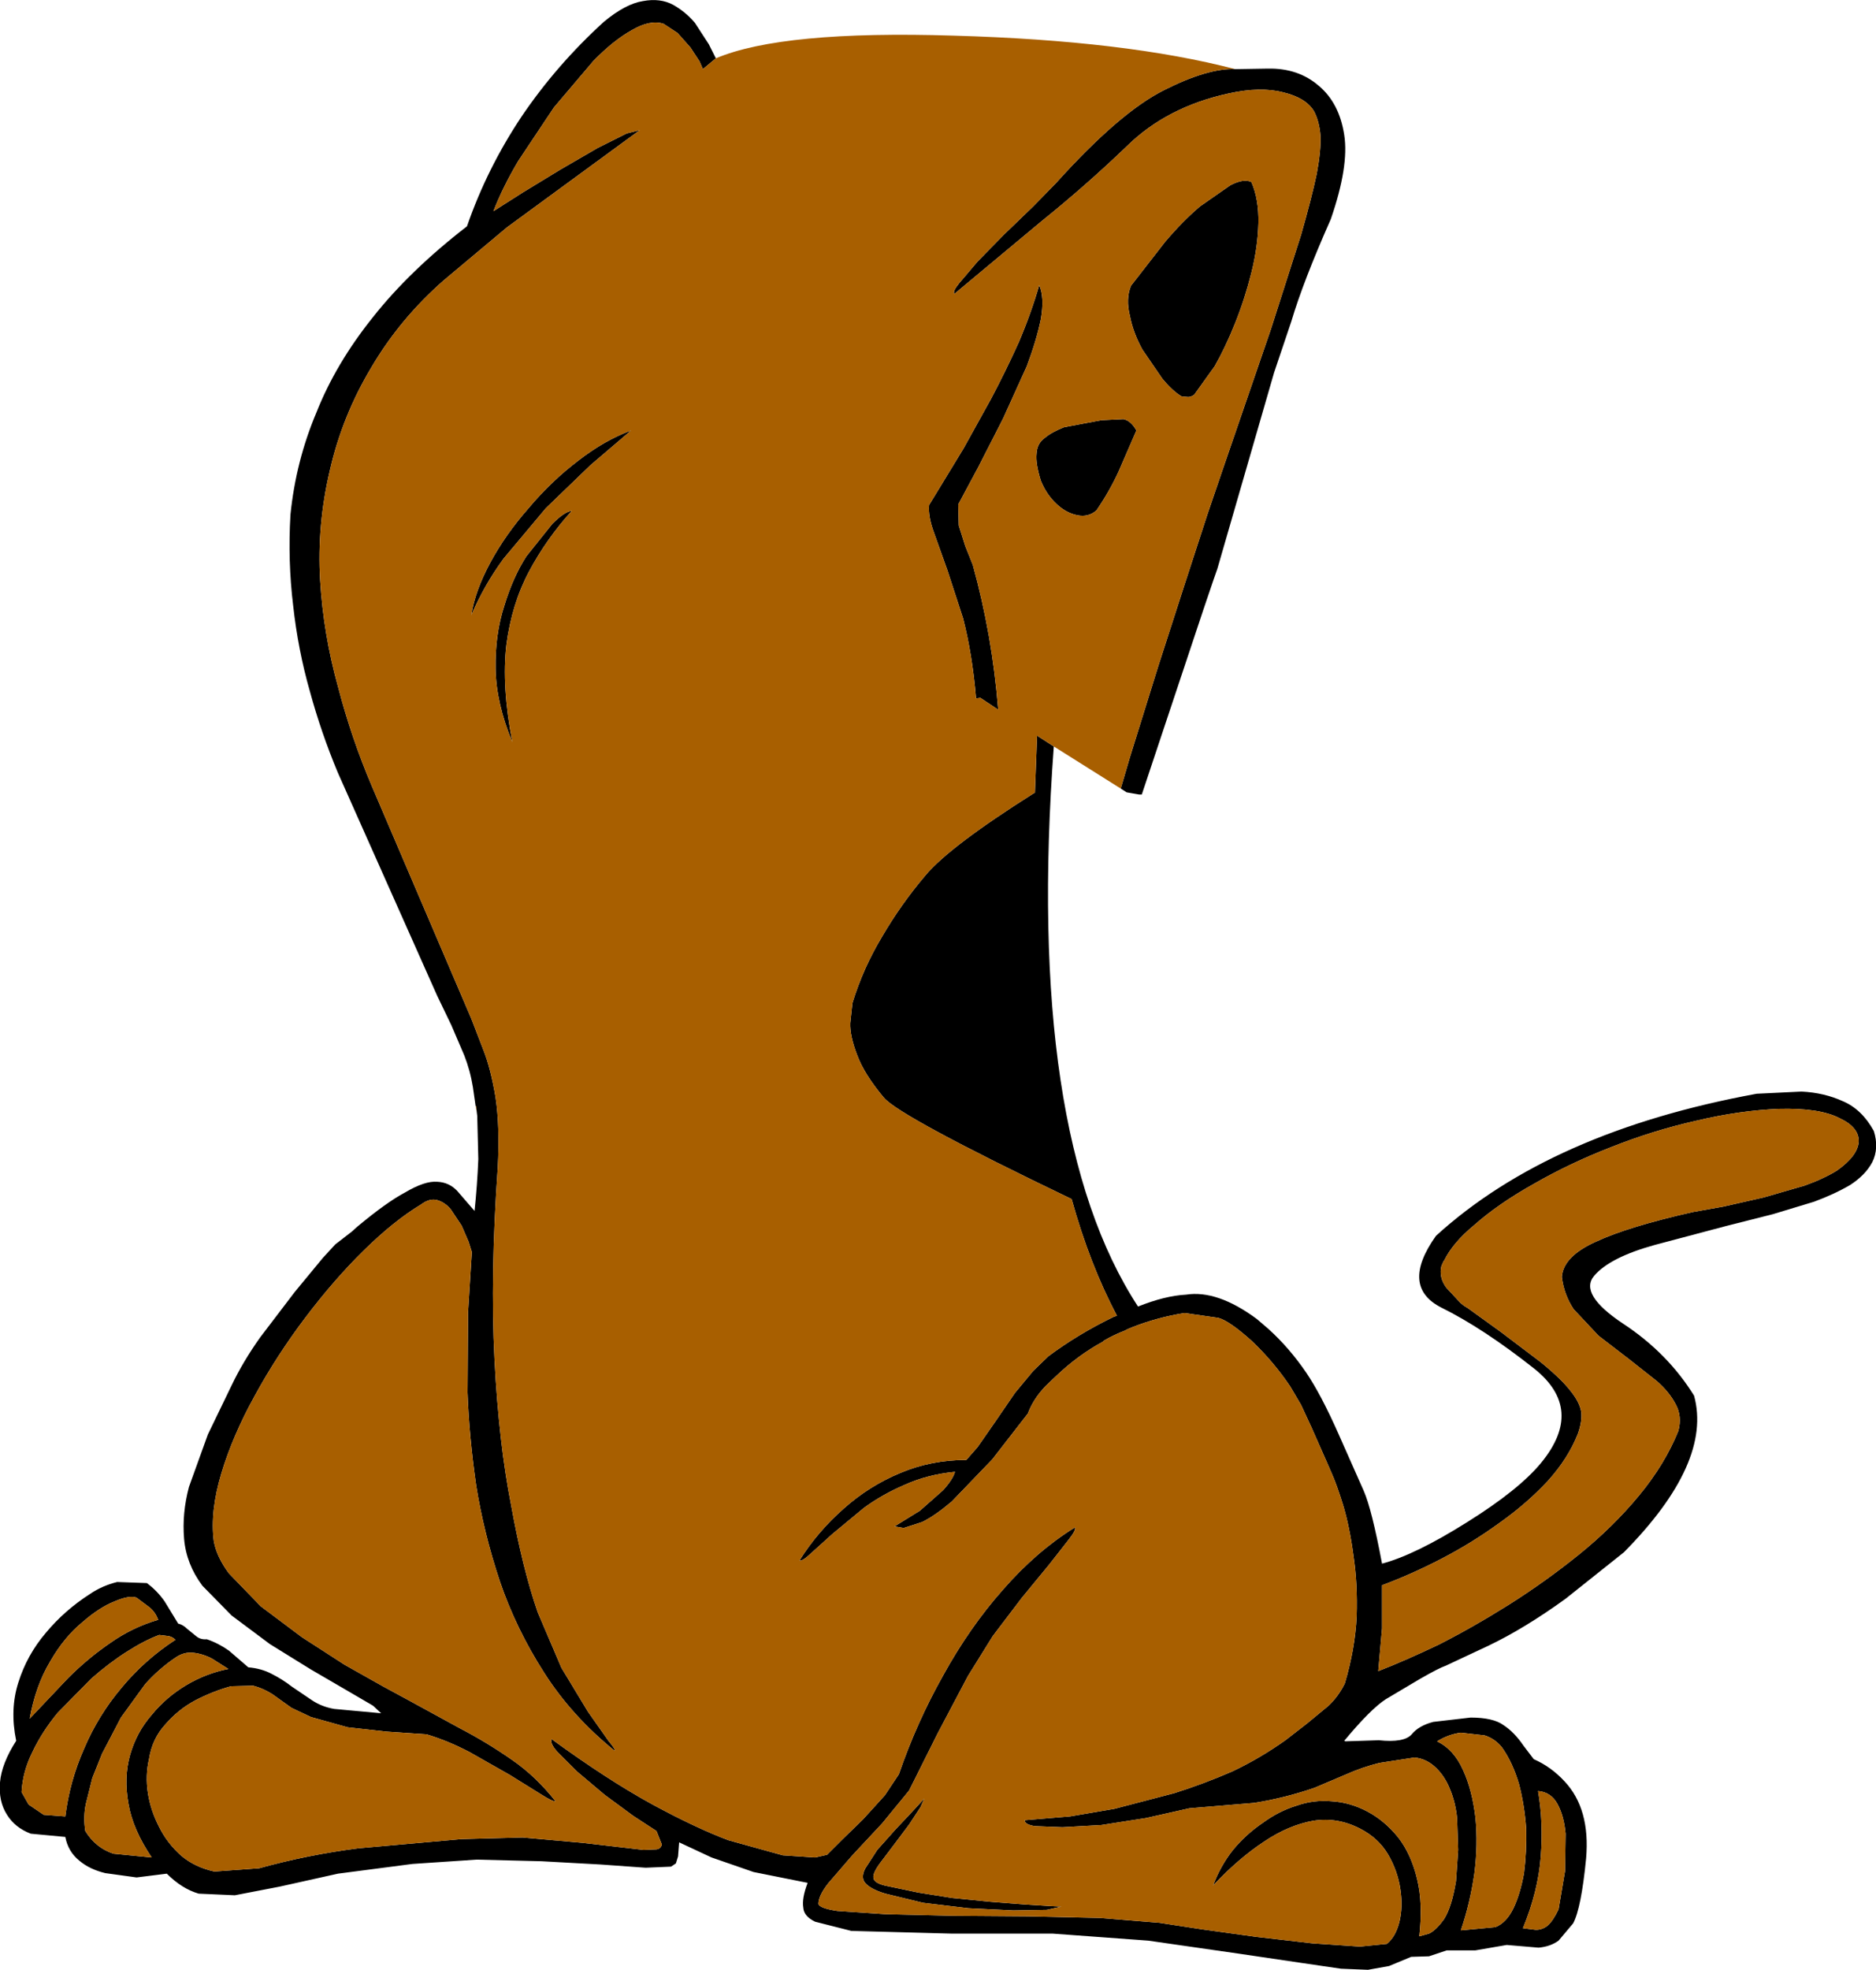
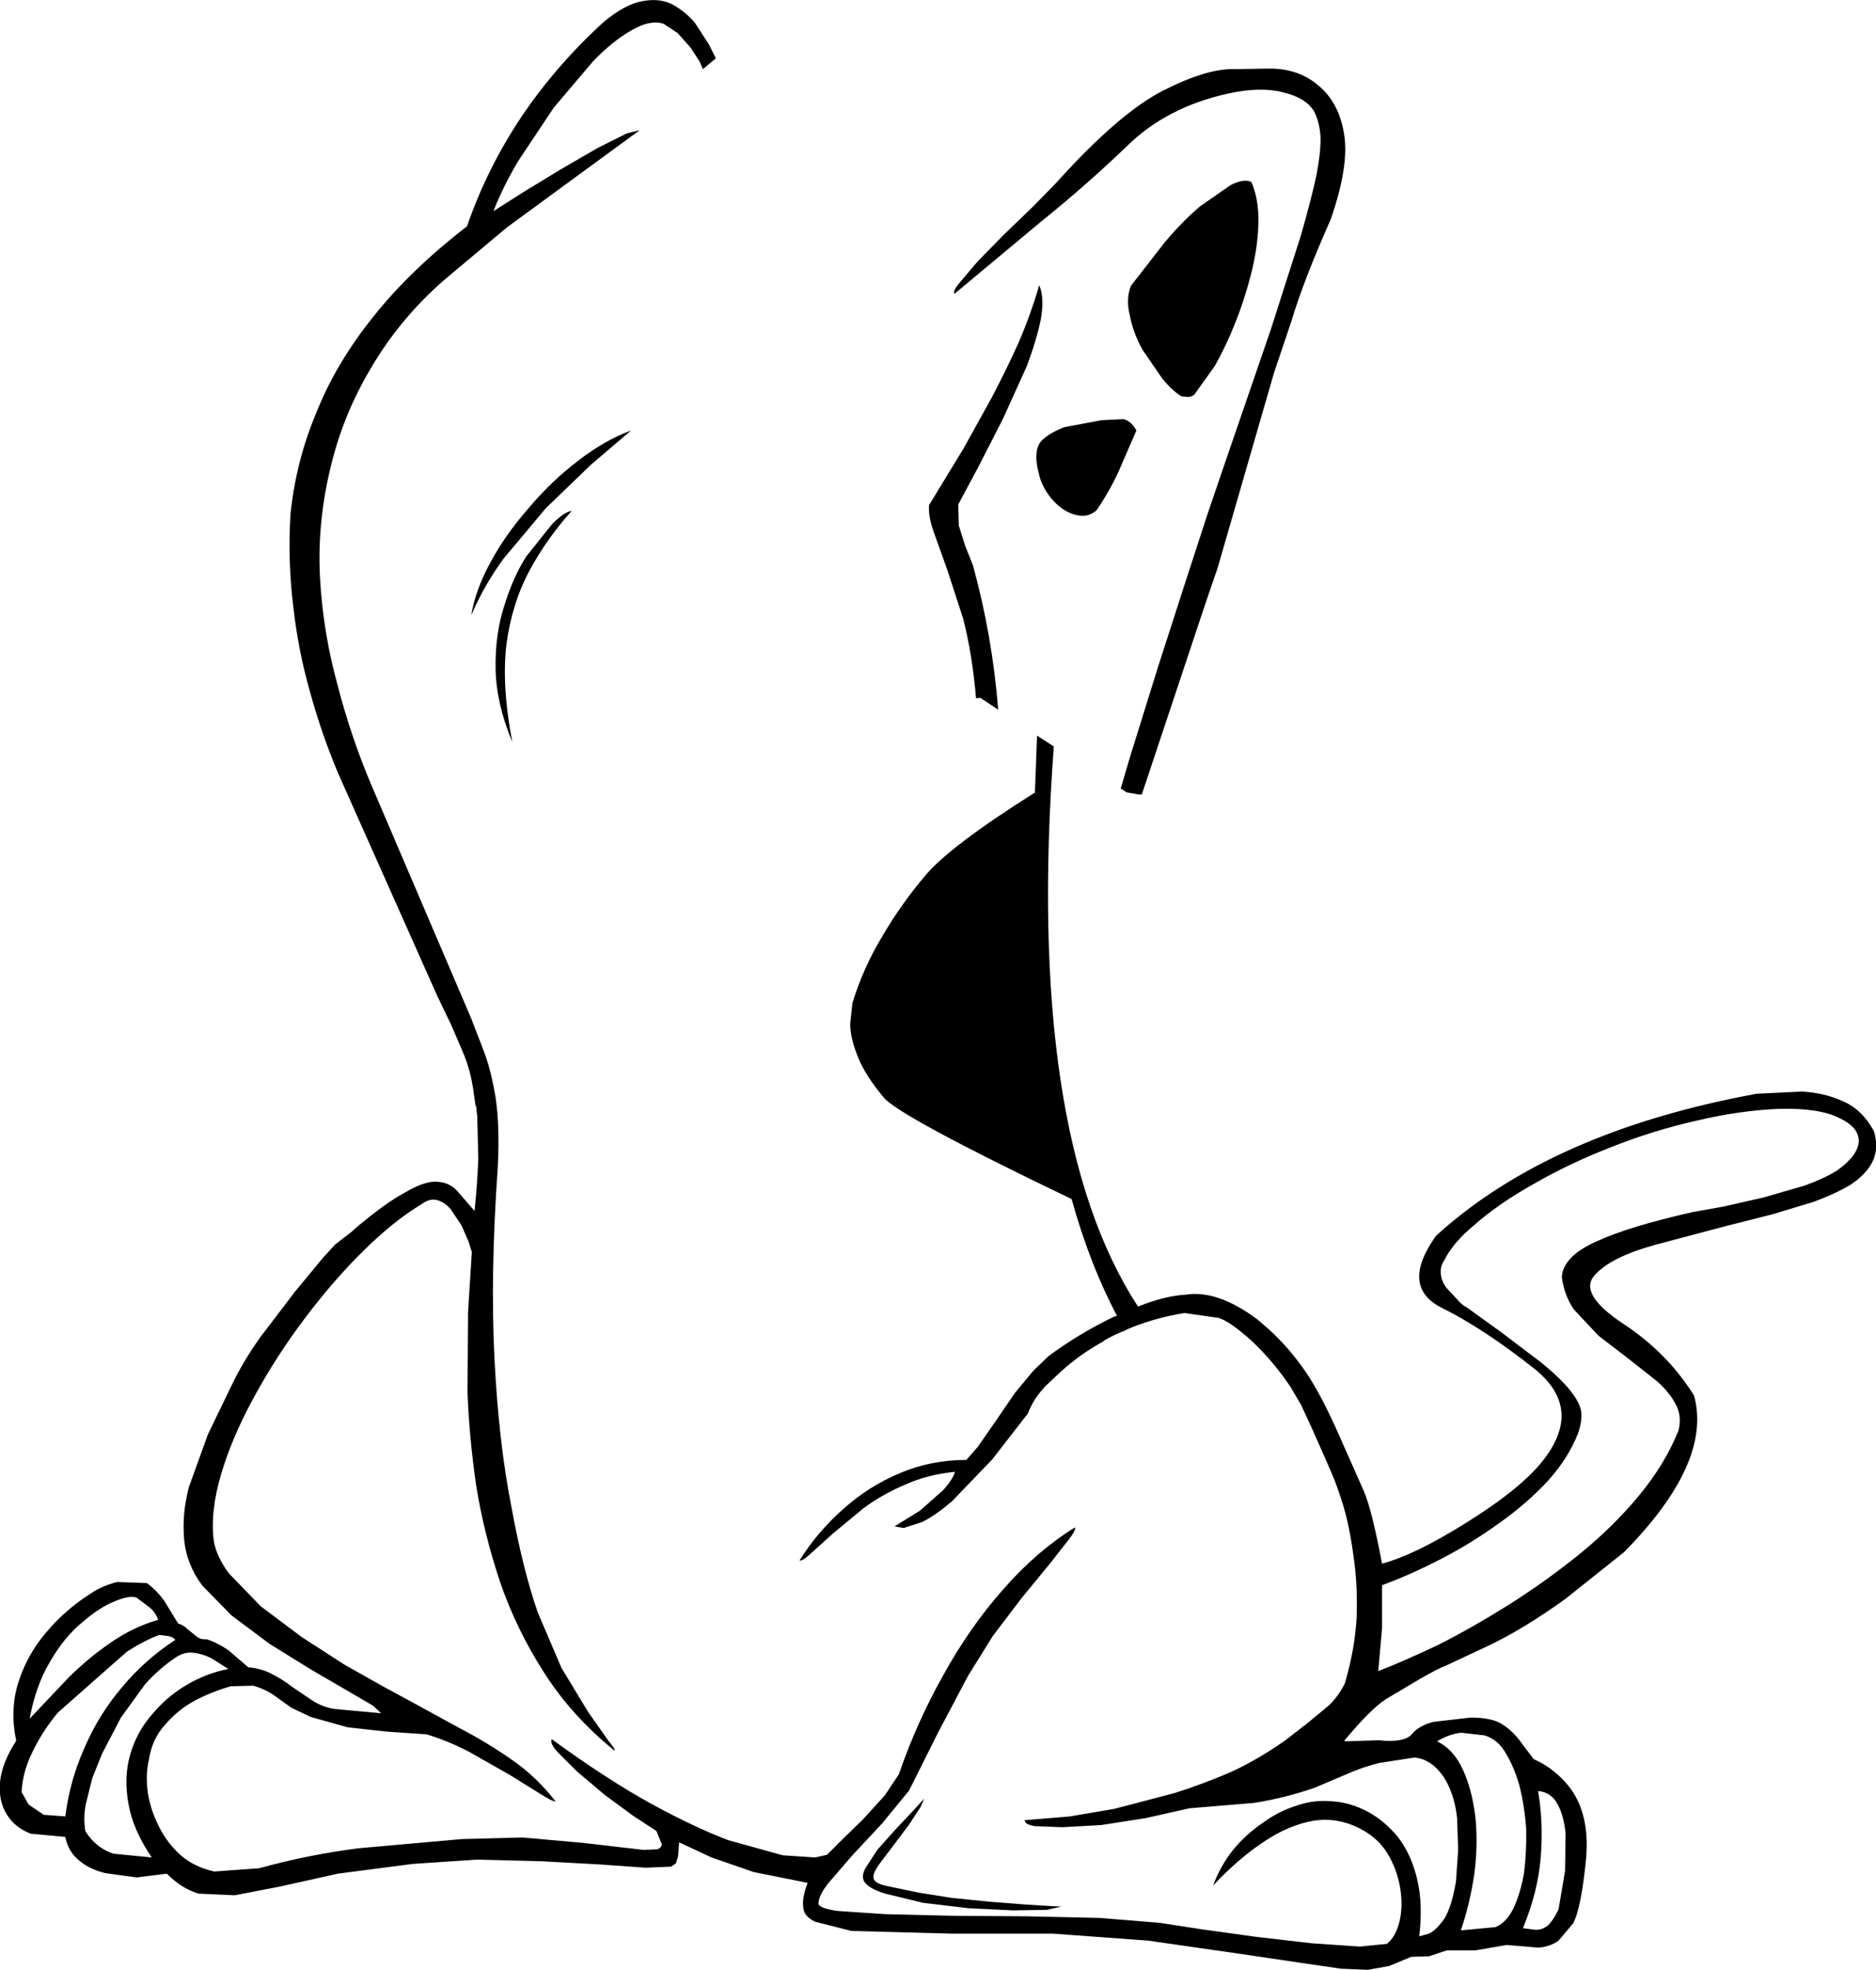
<svg xmlns="http://www.w3.org/2000/svg" height="182.35px" width="173.75px">
  <g transform="matrix(1.0, 0.0, 0.0, 1.0, 382.25, 83.3)">
-     <path d="M-315.95 -77.9 L-317.15 -76.9 -317.45 -77.6 -318.3 -78.9 -319.5 -80.25 -320.8 -81.1 Q-322.05 -81.5 -323.75 -80.5 -325.45 -79.55 -327.3 -77.65 L-330.95 -73.35 -334.25 -68.4 Q-335.7 -65.95 -336.55 -63.75 L-333.8 -65.5 -330.35 -67.6 -326.9 -69.6 -324.2 -70.95 -323.0 -71.25 -329.15 -66.75 -335.3 -62.25 -341.15 -57.35 Q-345.2 -53.8 -347.85 -49.3 -350.55 -44.8 -351.7 -39.75 -352.9 -34.65 -352.6 -29.6 -352.3 -24.6 -350.95 -19.75 -349.7 -14.95 -347.8 -10.5 L-338.6 11.0 -337.5 13.85 Q-336.8 15.6 -336.35 18.3 -335.95 21.0 -336.15 24.8 -336.85 34.75 -336.45 42.55 -336.05 50.3 -334.9 56.1 -333.85 61.9 -332.45 65.95 L-330.25 71.1 -327.8 75.15 -325.9 77.85 Q-325.15 78.75 -325.35 78.75 -329.3 75.55 -331.85 71.55 -334.45 67.5 -335.95 63.1 -337.45 58.6 -338.15 54.2 -338.8 49.7 -338.95 45.6 L-338.9 38.15 -338.55 32.6 -338.85 31.65 -339.5 30.15 -340.5 28.65 Q-341.05 28.0 -341.75 27.8 -342.45 27.6 -343.25 28.2 -345.75 29.7 -348.55 32.45 -351.3 35.15 -353.95 38.65 -356.6 42.15 -358.65 45.9 -360.7 49.6 -361.75 53.1 -362.8 56.6 -362.45 59.35 -362.2 60.8 -361.05 62.35 L-358.1 65.4 -354.3 68.25 -350.35 70.8 -346.8 72.8 -344.4 74.1 -339.55 76.75 Q-337.15 78.0 -334.85 79.6 -332.6 81.15 -330.8 83.45 -331.05 83.5 -332.15 82.8 L-335.05 81.0 -338.75 78.9 Q-340.75 77.85 -342.75 77.25 L-346.45 77.0 -350.05 76.6 -353.45 75.65 -355.25 74.8 -357.0 73.55 Q-357.85 73.0 -358.8 72.75 L-360.85 72.8 Q-362.5 73.25 -364.15 74.1 -365.75 74.95 -366.95 76.35 -368.15 77.65 -368.45 79.55 -368.8 81.05 -368.55 82.7 -368.3 84.3 -367.5 85.85 -366.75 87.35 -365.45 88.5 -364.2 89.55 -362.4 89.95 L-358.25 89.65 Q-353.75 88.4 -349.05 87.8 L-339.5 86.95 -333.85 86.8 -328.25 87.3 -322.65 87.95 -321.45 87.9 Q-321.05 87.85 -320.95 87.45 L-321.45 86.2 -323.6 84.8 -326.25 82.85 -328.8 80.7 -330.65 78.85 Q-331.35 78.05 -331.15 77.7 -326.0 81.45 -321.9 83.7 -317.85 85.9 -314.8 87.05 L-309.75 88.45 -306.75 88.65 -305.65 88.4 -304.3 87.05 -302.3 85.1 -300.3 82.9 -299.0 80.95 Q-297.35 76.15 -294.9 71.8 -292.45 67.35 -289.35 63.85 -286.25 60.3 -282.7 58.1 -282.55 58.3 -283.25 59.2 L-285.05 61.5 -287.6 64.6 -290.3 68.15 -292.6 71.85 -295.4 77.15 -298.05 82.45 -300.55 85.5 -303.35 88.5 -305.55 91.05 Q-306.45 92.2 -306.45 92.95 -306.35 93.35 -304.7 93.6 L-300.25 93.9 -294.0 94.05 -287.05 94.1 -280.35 94.25 -274.85 94.7 -270.95 95.3 -265.9 96.0 -260.7 96.6 -256.3 96.9 -253.8 96.65 Q-253.0 96.0 -252.65 94.65 -252.3 93.25 -252.55 91.6 -252.8 89.9 -253.7 88.35 -254.6 86.85 -256.25 86.0 -258.35 84.9 -260.6 85.25 -262.9 85.65 -265.2 87.2 -267.55 88.75 -269.9 91.25 -269.2 89.4 -268.05 87.95 -266.85 86.5 -265.3 85.45 -263.8 84.35 -262.15 83.85 -260.6 83.3 -258.9 83.45 -257.2 83.55 -255.6 84.4 -254.0 85.25 -252.75 86.8 -251.55 88.35 -251.0 90.65 -250.45 92.9 -250.8 95.95 L-249.9 95.7 Q-249.25 95.4 -248.5 94.35 -247.8 93.25 -247.4 90.85 L-247.2 87.95 -247.3 85.0 Q-247.45 83.55 -247.95 82.35 -248.4 81.2 -249.2 80.4 -250.1 79.5 -251.25 79.4 L-254.5 79.9 Q-256.1 80.3 -257.55 80.95 L-260.5 82.2 Q-263.25 83.15 -266.1 83.6 L-272.1 84.1 -276.1 85.0 -280.25 85.65 -283.85 85.85 -286.4 85.75 Q-287.35 85.6 -287.35 85.2 L-283.15 84.85 -279.05 84.15 -273.5 82.7 Q-270.8 81.85 -268.15 80.7 -265.6 79.5 -263.2 77.8 L-261.2 76.25 -259.2 74.6 Q-258.3 73.75 -257.7 72.55 -256.75 69.35 -256.6 66.35 -256.5 63.3 -256.9 60.7 -257.25 58.05 -257.85 56.05 -258.45 54.1 -258.95 53.0 L-259.45 51.85 -260.8 48.8 -261.75 46.75 -262.75 45.05 Q-264.3 42.75 -266.3 40.85 -268.35 39.0 -269.4 38.7 L-272.55 38.25 Q-275.05 38.65 -277.35 39.55 L-277.95 39.8 -278.0 39.85 Q-279.05 40.25 -280.0 40.8 L-280.1 40.9 Q-282.4 42.15 -284.4 44.05 L-285.4 45.0 Q-286.55 46.2 -287.05 47.55 L-290.35 51.8 -294.1 55.7 Q-295.7 57.05 -296.85 57.6 L-298.55 58.15 -299.4 58.0 -297.05 56.55 -294.9 54.65 Q-294.0 53.65 -293.8 52.95 -296.35 53.2 -298.45 54.15 -300.55 55.05 -302.25 56.3 L-305.15 58.7 -307.2 60.55 Q-307.95 61.25 -308.2 61.15 -306.5 58.45 -304.1 56.35 -301.75 54.25 -298.85 53.05 -296.0 51.85 -292.75 51.85 L-291.7 50.65 -290.1 48.35 -288.25 45.65 -286.55 43.6 -285.15 42.25 Q-282.4 40.2 -279.1 38.6 L-278.8 38.5 Q-281.3 33.8 -283.0 27.7 -298.95 20.05 -300.4 18.3 -302.2 16.15 -302.85 14.4 -303.55 12.6 -303.5 11.4 L-303.3 9.55 Q-302.3 6.3 -300.55 3.4 -298.8 0.4 -296.55 -2.25 -294.3 -4.95 -286.45 -9.9 L-286.4 -9.9 -286.2 -15.2 -284.65 -14.2 Q-287.3 21.65 -276.85 37.65 -274.35 36.65 -272.4 36.55 -269.5 36.1 -265.85 38.8 L-264.8 39.7 Q-262.85 41.45 -261.25 43.8 -259.9 45.8 -258.3 49.4 L-255.95 54.7 Q-255.2 56.4 -254.25 61.45 -251.2 60.65 -246.35 57.6 -241.55 54.6 -239.5 52.1 -235.45 47.15 -240.15 43.4 -244.9 39.65 -248.75 37.75 -252.6 35.8 -249.25 31.1 -238.65 21.45 -219.55 17.95 L-215.4 17.75 Q-213.3 17.85 -211.55 18.65 -209.8 19.4 -208.7 21.4 -208.2 23.0 -208.85 24.3 -209.5 25.5 -210.9 26.4 -212.35 27.25 -214.25 27.95 L-218.05 29.1 -222.4 30.2 -229.0 31.95 Q-233.15 33.1 -234.6 34.8 -236.05 36.5 -231.9 39.25 -227.8 41.95 -225.35 45.9 -223.65 52.1 -231.85 60.4 L-237.25 64.7 Q-241.05 67.45 -244.4 69.05 L-248.35 70.9 Q-248.95 71.1 -250.7 72.1 L-253.9 74.0 Q-255.3 74.9 -257.75 77.85 L-257.65 77.9 -254.55 77.8 Q-252.2 78.05 -251.5 77.25 -250.85 76.45 -249.5 76.1 L-246.05 75.7 Q-243.95 75.7 -243.0 76.4 -242.0 77.05 -241.15 78.3 L-240.2 79.55 Q-238.6 80.25 -237.35 81.6 -234.95 84.15 -235.35 88.75 -235.8 93.35 -236.55 94.75 L-237.9 96.35 Q-238.65 96.9 -239.75 97.0 L-242.7 96.75 -245.6 97.25 -248.25 97.25 -249.9 97.8 -251.55 97.85 -253.6 98.7 -255.55 99.05 -258.05 98.95 -261.8 98.4 -267.55 97.55 -275.9 96.35 -284.75 95.7 -294.1 95.7 -303.4 95.45 -306.75 94.6 Q-307.8 94.1 -307.85 93.3 -308.0 92.45 -307.45 91.0 L-312.45 90.0 -316.35 88.65 -319.35 87.25 -319.45 88.55 -319.65 89.2 -320.1 89.5 -322.45 89.6 -326.65 89.3 -332.1 89.0 -338.1 88.85 -344.05 89.25 -350.95 90.15 -356.35 91.35 -360.5 92.15 -363.85 92.0 Q-365.4 91.55 -366.8 90.15 L-369.6 90.5 -372.5 90.1 Q-373.95 89.75 -374.9 88.95 -375.95 88.1 -376.2 86.75 L-379.4 86.45 Q-380.85 85.9 -381.6 84.7 -382.4 83.45 -382.25 81.7 -382.1 79.95 -380.75 77.85 -381.35 74.95 -380.55 72.45 -379.75 69.9 -378.0 67.85 -376.25 65.75 -373.9 64.25 -372.8 63.5 -371.4 63.15 L-368.65 63.25 Q-367.7 63.95 -367.0 64.95 L-365.75 67.0 Q-365.3 67.1 -364.9 67.5 L-364.1 68.15 Q-363.7 68.5 -363.1 68.45 -362.05 68.8 -361.05 69.5 L-359.25 71.05 Q-358.05 71.15 -357.1 71.65 -356.1 72.15 -355.2 72.85 L-353.35 74.1 Q-352.45 74.7 -351.3 74.9 L-346.95 75.3 -347.7 74.6 -350.1 73.2 -353.45 71.25 -357.25 68.9 -360.8 66.25 -363.5 63.5 Q-365.0 61.5 -365.2 59.15 -365.4 56.8 -364.75 54.35 L-363.0 49.5 -360.8 44.95 Q-359.75 42.75 -358.15 40.5 L-354.95 36.3 -352.35 33.15 -351.2 31.9 -349.65 30.7 -349.15 30.25 Q-346.45 28.0 -344.75 27.1 -342.9 26.0 -341.75 26.1 -340.65 26.15 -339.9 26.95 L-338.3 28.8 Q-338.05 26.45 -337.95 24.0 L-338.05 20.0 -338.1 19.6 -338.15 19.1 -338.2 19.1 -338.45 17.35 Q-338.7 15.8 -339.25 14.4 L-340.45 11.6 -341.75 8.9 -350.95 -11.75 Q-352.5 -15.45 -353.55 -19.3 -354.65 -23.15 -355.1 -27.25 -355.6 -31.35 -355.35 -35.65 -354.85 -40.6 -352.95 -45.1 -351.15 -49.65 -347.7 -53.95 -344.3 -58.25 -339.0 -62.35 -337.15 -67.7 -333.95 -72.5 -330.7 -77.3 -326.3 -81.3 -324.3 -82.95 -322.7 -83.2 -321.1 -83.5 -319.9 -82.85 -318.75 -82.2 -317.9 -81.2 L-316.6 -79.2 -315.95 -77.9 M-278.45 -10.3 L-277.6 -13.2 -275.0 -21.55 -272.5 -29.3 -270.4 -35.75 -268.95 -40.0 -264.55 -52.8 -261.75 -61.55 Q-260.75 -65.05 -260.3 -67.2 -259.9 -69.35 -259.95 -70.7 -260.05 -72.05 -260.55 -73.0 -261.3 -74.25 -263.4 -74.75 -265.5 -75.3 -268.45 -74.65 -274.2 -73.4 -277.9 -69.75 -281.65 -66.15 -285.75 -62.85 L-293.85 -56.1 Q-294.05 -56.3 -293.4 -57.1 L-291.7 -59.1 -289.25 -61.6 -286.55 -64.2 -284.45 -66.35 Q-278.55 -72.9 -274.45 -74.95 -270.4 -77.0 -267.85 -76.9 L-264.8 -76.95 Q-262.0 -77.0 -260.1 -75.35 -258.2 -73.75 -257.75 -70.8 -257.3 -67.9 -259.0 -63.0 -261.55 -57.25 -262.65 -53.55 L-264.25 -48.8 -269.5 -30.65 -269.85 -29.65 -270.75 -27.0 -273.2 -19.65 -276.2 -10.65 -276.5 -9.75 -276.75 -9.75 -277.9 -9.95 -278.45 -10.3 M-336.85 -31.2 Q-335.45 -33.8 -333.3 -36.25 -331.2 -38.75 -328.7 -40.65 -326.25 -42.55 -323.8 -43.45 L-327.55 -40.25 -331.7 -36.25 -335.6 -31.6 Q-337.4 -29.15 -338.6 -26.35 -338.25 -28.6 -336.85 -31.2 M-333.25 -30.4 Q-334.85 -27.4 -335.35 -23.6 -335.8 -19.8 -334.8 -14.6 -336.3 -18.2 -336.35 -21.4 -336.4 -24.6 -335.55 -27.2 -334.75 -29.85 -333.5 -31.8 L-331.1 -34.8 Q-329.95 -35.95 -329.3 -36.0 -331.65 -33.4 -333.25 -30.4 M-268.3 -66.15 Q-267.05 -66.8 -266.35 -66.45 -265.65 -64.85 -265.7 -62.65 -265.75 -60.45 -266.35 -58.05 -266.95 -55.65 -267.85 -53.4 -268.75 -51.15 -269.75 -49.4 L-271.65 -46.75 Q-271.95 -46.55 -272.2 -46.55 L-272.8 -46.6 Q-273.6 -47.05 -274.6 -48.25 L-276.45 -50.95 Q-277.3 -52.5 -277.6 -54.05 -278.0 -55.65 -277.5 -56.85 L-274.35 -60.9 Q-272.7 -62.85 -271.1 -64.2 L-268.3 -66.15 M-286.0 -56.9 Q-285.5 -55.75 -285.85 -53.75 -286.25 -51.8 -287.15 -49.4 L-289.35 -44.55 -291.65 -40.05 -293.5 -36.6 -293.45 -34.65 -292.85 -32.75 -292.15 -31.0 Q-290.35 -24.5 -289.8 -17.6 L-291.45 -18.7 -291.85 -18.65 Q-292.2 -22.75 -293.05 -26.05 L-294.5 -30.5 -295.75 -34.0 Q-296.3 -35.5 -296.2 -36.55 L-295.1 -38.35 -293.0 -41.8 -290.45 -46.4 Q-289.1 -48.95 -287.9 -51.6 -286.75 -54.3 -286.0 -56.9 M-286.25 -41.3 Q-286.2 -42.25 -285.5 -42.75 -284.85 -43.3 -283.7 -43.75 L-280.25 -44.4 -278.2 -44.5 Q-277.5 -44.35 -277.0 -43.45 L-278.65 -39.65 Q-279.5 -37.8 -280.7 -36.05 -281.45 -35.4 -282.45 -35.6 -283.5 -35.8 -284.4 -36.65 -285.35 -37.55 -285.85 -38.8 -286.35 -40.4 -286.25 -41.3 M-237.25 86.45 Q-237.4 84.8 -238.0 83.7 -238.6 82.6 -239.8 82.5 -239.3 85.35 -239.55 88.6 -239.8 91.8 -241.2 95.2 L-240.0 95.35 Q-239.4 95.35 -238.9 94.95 -238.4 94.5 -237.9 93.45 L-237.3 89.9 -237.25 86.45 M-240.9 86.0 Q-241.05 83.85 -241.55 81.9 -242.15 79.85 -243.15 78.45 -243.8 77.65 -244.75 77.35 L-246.95 77.1 Q-248.1 77.25 -249.15 77.9 -247.6 78.65 -246.75 80.55 -245.9 82.4 -245.6 84.95 -245.35 87.45 -245.7 90.15 -246.1 92.9 -246.95 95.4 L-243.75 95.1 Q-242.75 94.7 -242.1 93.4 -241.45 92.05 -241.1 90.1 -240.85 88.15 -240.9 86.0 M-210.1 22.4 Q-210.05 21.05 -211.9 20.2 -213.75 19.25 -217.5 19.35 -221.15 19.5 -225.15 20.45 -229.15 21.35 -233.05 22.9 -236.9 24.4 -240.2 26.3 -243.5 28.15 -245.7 30.1 -247.7 31.75 -248.5 33.4 L-248.55 33.45 -248.75 33.9 Q-249.0 34.95 -248.3 35.9 L-247.0 37.3 -246.7 37.55 -246.3 37.8 -243.25 40.0 -239.55 42.8 Q-237.65 44.35 -236.8 45.45 -235.95 46.5 -235.8 47.4 -235.7 48.25 -236.1 49.4 -237.0 51.7 -238.9 53.8 -240.85 55.9 -243.4 57.7 -245.95 59.55 -248.75 61.0 -251.55 62.45 -254.25 63.45 L-254.25 67.45 -254.6 71.4 Q-252.15 70.45 -249.0 68.95 -245.85 67.35 -242.5 65.25 -239.1 63.1 -236.0 60.6 -232.85 58.05 -230.45 55.15 -228.05 52.25 -226.8 49.15 -226.45 47.8 -227.05 46.7 -227.65 45.55 -228.8 44.55 L-231.4 42.5 -234.2 40.35 -236.5 37.9 Q-237.4 36.55 -237.6 34.9 -237.45 33.0 -234.45 31.65 -231.45 30.25 -225.45 28.9 L-222.65 28.4 -218.9 27.55 -215.1 26.45 Q-213.3 25.8 -212.1 25.05 -210.2 23.7 -210.1 22.4 M-298.05 85.6 L-299.4 87.4 -300.65 89.05 Q-301.45 90.1 -301.35 90.55 -301.3 91.0 -300.3 91.25 L-297.2 91.9 -294.05 92.4 -290.55 92.75 -287.35 93.0 -284.95 93.15 -283.95 93.2 -285.3 93.5 -288.4 93.55 -292.55 93.35 -296.75 92.85 -300.25 92.0 Q-301.75 91.55 -302.2 90.9 -302.5 90.4 -302.1 89.65 L-301.0 87.95 -299.35 86.1 -297.75 84.4 -296.65 83.2 -297.0 84.0 -298.05 85.6 M-366.0 70.15 Q-367.55 71.2 -368.8 72.6 L-371.05 75.7 -372.8 79.05 -373.7 81.3 -374.3 83.7 Q-374.55 84.9 -374.35 86.2 -373.4 87.75 -371.75 88.3 L-368.2 88.65 Q-369.95 86.05 -370.35 83.7 -370.8 81.25 -370.2 79.15 -369.6 77.05 -368.2 75.45 -366.85 73.8 -365.0 72.7 -363.15 71.6 -361.1 71.2 L-362.6 70.25 Q-363.45 69.8 -364.35 69.7 -365.2 69.6 -366.0 70.15 M-370.5 69.6 Q-372.15 70.65 -373.8 72.1 L-376.9 75.25 Q-378.35 77.0 -379.25 78.9 -380.15 80.7 -380.25 82.6 L-379.6 83.75 -378.2 84.7 -376.2 84.85 Q-375.8 81.6 -374.45 78.55 -373.15 75.5 -371.0 72.95 -368.85 70.35 -366.0 68.5 -366.3 68.2 -366.7 68.15 L-367.5 68.05 Q-368.85 68.55 -370.5 69.6 M-374.65 66.9 Q-376.3 68.25 -377.6 70.5 -378.95 72.75 -379.5 75.8 L-375.95 72.05 Q-374.1 70.2 -372.05 68.8 -370.0 67.35 -367.6 66.65 -367.85 65.95 -368.4 65.5 L-369.6 64.6 Q-370.25 64.35 -371.65 64.95 -373.05 65.5 -374.65 66.9" fill="#000000" fill-rule="evenodd" stroke="none" />
-     <path d="M-284.65 -14.2 L-286.2 -15.2 -286.4 -9.9 -286.45 -9.9 Q-294.3 -4.95 -296.55 -2.25 -298.8 0.4 -300.55 3.4 -302.3 6.3 -303.3 9.55 L-303.5 11.4 Q-303.55 12.6 -302.85 14.4 -302.2 16.15 -300.4 18.3 -298.95 20.05 -283.0 27.7 -281.3 33.8 -278.8 38.5 L-279.1 38.6 Q-282.4 40.2 -285.15 42.25 L-286.55 43.6 -288.25 45.65 -290.1 48.35 -291.7 50.65 -292.75 51.85 Q-296.0 51.85 -298.85 53.05 -301.75 54.25 -304.1 56.35 -306.5 58.45 -308.2 61.15 -307.95 61.25 -307.2 60.55 L-305.15 58.7 -302.25 56.3 Q-300.55 55.05 -298.45 54.15 -296.35 53.2 -293.8 52.95 -294.0 53.65 -294.9 54.65 L-297.05 56.55 -299.4 58.0 -298.55 58.15 -296.85 57.6 Q-295.7 57.05 -294.1 55.7 L-290.35 51.8 -287.05 47.55 Q-286.55 46.2 -285.4 45.0 L-284.4 44.05 Q-282.4 42.15 -280.1 40.9 L-280.0 40.8 Q-279.05 40.25 -278.0 39.85 L-277.95 39.8 -277.35 39.55 Q-275.05 38.65 -272.55 38.25 L-269.4 38.7 Q-268.35 39.0 -266.3 40.85 -264.3 42.75 -262.75 45.05 L-261.75 46.75 -260.8 48.8 -259.45 51.85 -258.95 53.0 Q-258.45 54.1 -257.85 56.05 -257.25 58.05 -256.9 60.7 -256.5 63.3 -256.6 66.35 -256.75 69.35 -257.7 72.55 -258.3 73.75 -259.2 74.6 L-261.2 76.25 -263.2 77.8 Q-265.6 79.5 -268.15 80.7 -270.8 81.85 -273.5 82.7 L-279.05 84.15 -283.15 84.85 -287.35 85.2 Q-287.35 85.6 -286.4 85.75 L-283.85 85.85 -280.25 85.65 -276.1 85.0 -272.1 84.1 -266.1 83.6 Q-263.25 83.15 -260.5 82.2 L-257.55 80.95 Q-256.1 80.3 -254.5 79.9 L-251.25 79.4 Q-250.1 79.5 -249.2 80.4 -248.4 81.2 -247.95 82.35 -247.45 83.55 -247.3 85.0 L-247.2 87.95 -247.4 90.85 Q-247.8 93.25 -248.5 94.35 -249.25 95.4 -249.9 95.7 L-250.8 95.95 Q-250.45 92.9 -251.0 90.65 -251.55 88.35 -252.75 86.8 -254.0 85.25 -255.6 84.4 -257.2 83.55 -258.9 83.45 -260.6 83.3 -262.15 83.85 -263.8 84.35 -265.3 85.45 -266.85 86.5 -268.05 87.95 -269.2 89.4 -269.9 91.25 -267.55 88.75 -265.2 87.2 -262.9 85.65 -260.6 85.25 -258.35 84.9 -256.25 86.0 -254.6 86.85 -253.7 88.35 -252.8 89.9 -252.55 91.6 -252.3 93.25 -252.65 94.65 -253.0 96.0 -253.8 96.65 L-256.3 96.9 -260.7 96.6 -265.9 96.0 -270.95 95.3 -274.85 94.7 -280.35 94.25 -287.05 94.1 -294.0 94.05 -300.25 93.9 -304.7 93.6 Q-306.35 93.35 -306.45 92.95 -306.45 92.2 -305.55 91.05 L-303.35 88.5 -300.55 85.5 -298.05 82.45 -295.4 77.15 -292.6 71.85 -290.3 68.15 -287.6 64.6 -285.05 61.5 -283.25 59.2 Q-282.55 58.3 -282.7 58.1 -286.25 60.3 -289.35 63.85 -292.45 67.35 -294.9 71.8 -297.35 76.15 -299.0 80.95 L-300.3 82.9 -302.3 85.1 -304.3 87.05 -305.65 88.4 -306.75 88.65 -309.75 88.45 -314.8 87.05 Q-317.85 85.9 -321.9 83.7 -326.0 81.45 -331.15 77.7 -331.35 78.05 -330.65 78.85 L-328.8 80.7 -326.25 82.85 -323.6 84.8 -321.45 86.2 -320.95 87.45 Q-321.05 87.85 -321.45 87.9 L-322.65 87.95 -328.25 87.3 -333.85 86.8 -339.5 86.95 -349.05 87.8 Q-353.75 88.4 -358.25 89.65 L-362.4 89.95 Q-364.2 89.55 -365.45 88.5 -366.75 87.35 -367.5 85.85 -368.3 84.3 -368.55 82.7 -368.8 81.05 -368.45 79.55 -368.15 77.65 -366.95 76.35 -365.75 74.95 -364.15 74.1 -362.5 73.25 -360.85 72.8 L-358.8 72.75 Q-357.85 73.0 -357.0 73.55 L-355.25 74.8 -353.45 75.65 -350.05 76.6 -346.45 77.0 -342.75 77.25 Q-340.75 77.85 -338.75 78.9 L-335.05 81.0 -332.15 82.8 Q-331.05 83.5 -330.8 83.45 -332.6 81.15 -334.85 79.6 -337.15 78.0 -339.55 76.75 L-344.4 74.1 -346.8 72.8 -350.35 70.8 -354.3 68.25 -358.1 65.4 -361.05 62.35 Q-362.2 60.8 -362.45 59.35 -362.8 56.6 -361.75 53.1 -360.7 49.6 -358.65 45.9 -356.6 42.15 -353.95 38.65 -351.3 35.15 -348.55 32.45 -345.75 29.7 -343.25 28.2 -342.45 27.6 -341.75 27.8 -341.05 28.0 -340.5 28.65 L-339.5 30.15 -338.85 31.65 -338.55 32.6 -338.9 38.15 -338.95 45.6 Q-338.8 49.7 -338.15 54.2 -337.45 58.6 -335.95 63.1 -334.45 67.5 -331.85 71.55 -329.3 75.55 -325.35 78.75 -325.15 78.75 -325.9 77.85 L-327.8 75.15 -330.25 71.1 -332.45 65.95 Q-333.85 61.9 -334.9 56.1 -336.05 50.3 -336.45 42.55 -336.85 34.75 -336.15 24.8 -335.95 21.0 -336.35 18.3 -336.8 15.6 -337.5 13.85 L-338.6 11.0 -347.8 -10.5 Q-349.7 -14.95 -350.95 -19.75 -352.3 -24.6 -352.6 -29.6 -352.9 -34.65 -351.7 -39.75 -350.55 -44.8 -347.85 -49.3 -345.2 -53.8 -341.15 -57.35 L-335.3 -62.25 -329.15 -66.75 -323.0 -71.25 -324.2 -70.95 -326.9 -69.6 -330.35 -67.6 -333.8 -65.5 -336.55 -63.75 Q-335.7 -65.95 -334.25 -68.4 L-330.95 -73.35 -327.3 -77.65 Q-325.45 -79.55 -323.75 -80.5 -322.05 -81.5 -320.8 -81.1 L-319.5 -80.25 -318.3 -78.9 -317.45 -77.6 -317.15 -76.9 -315.95 -77.9 Q-309.8 -80.5 -293.9 -80.0 -278.0 -79.55 -267.85 -76.9 -270.4 -77.0 -274.45 -74.95 -278.55 -72.9 -284.45 -66.35 L-286.55 -64.2 -289.25 -61.6 -291.7 -59.1 -293.4 -57.1 Q-294.05 -56.3 -293.85 -56.1 L-285.75 -62.85 Q-281.65 -66.15 -277.9 -69.75 -274.2 -73.4 -268.45 -74.65 -265.5 -75.3 -263.4 -74.75 -261.3 -74.25 -260.55 -73.0 -260.05 -72.05 -259.95 -70.7 -259.9 -69.35 -260.3 -67.2 -260.75 -65.05 -261.75 -61.55 L-264.55 -52.8 -268.95 -40.0 -270.4 -35.75 -272.5 -29.3 -275.0 -21.55 -277.6 -13.2 -278.45 -10.3 -284.65 -14.2 M-338.2 19.1 L-338.15 19.1 -338.1 19.6 -338.2 19.1 M-333.25 -30.4 Q-331.65 -33.4 -329.3 -36.0 -329.95 -35.95 -331.1 -34.8 L-333.5 -31.8 Q-334.75 -29.85 -335.55 -27.2 -336.4 -24.6 -336.35 -21.4 -336.3 -18.2 -334.8 -14.6 -335.8 -19.8 -335.35 -23.6 -334.85 -27.4 -333.25 -30.4 M-336.85 -31.2 Q-338.25 -28.6 -338.6 -26.35 -337.4 -29.15 -335.6 -31.6 L-331.7 -36.25 -327.55 -40.25 -323.8 -43.45 Q-326.25 -42.55 -328.7 -40.65 -331.2 -38.75 -333.3 -36.25 -335.45 -33.8 -336.85 -31.2 M-268.3 -66.15 L-271.1 -64.2 Q-272.7 -62.85 -274.35 -60.9 L-277.5 -56.85 Q-278.0 -55.65 -277.6 -54.05 -277.3 -52.5 -276.45 -50.95 L-274.6 -48.25 Q-273.6 -47.05 -272.8 -46.6 L-272.2 -46.55 Q-271.95 -46.55 -271.65 -46.75 L-269.75 -49.4 Q-268.75 -51.15 -267.85 -53.4 -266.95 -55.65 -266.35 -58.05 -265.75 -60.45 -265.7 -62.65 -265.65 -64.85 -266.35 -66.45 -267.05 -66.8 -268.3 -66.15 M-286.0 -56.9 Q-286.75 -54.3 -287.9 -51.6 -289.1 -48.95 -290.45 -46.4 L-293.0 -41.8 -295.1 -38.35 -296.2 -36.55 Q-296.3 -35.5 -295.75 -34.0 L-294.5 -30.5 -293.05 -26.05 Q-292.2 -22.75 -291.85 -18.65 L-291.45 -18.7 -289.8 -17.6 Q-290.35 -24.5 -292.15 -31.0 L-292.85 -32.75 -293.45 -34.65 -293.5 -36.6 -291.65 -40.05 -289.35 -44.55 -287.15 -49.4 Q-286.25 -51.8 -285.85 -53.75 -285.5 -55.75 -286.0 -56.9 M-286.25 -41.3 Q-286.35 -40.4 -285.85 -38.8 -285.35 -37.55 -284.4 -36.65 -283.5 -35.8 -282.45 -35.6 -281.45 -35.4 -280.7 -36.05 -279.5 -37.8 -278.65 -39.65 L-277.0 -43.45 Q-277.5 -44.35 -278.2 -44.5 L-280.25 -44.4 -283.7 -43.75 Q-284.85 -43.3 -285.5 -42.75 -286.2 -42.25 -286.25 -41.3 M-210.1 22.4 Q-210.2 23.7 -212.1 25.05 -213.3 25.8 -215.1 26.45 L-218.9 27.55 -222.65 28.4 -225.45 28.9 Q-231.45 30.25 -234.45 31.65 -237.45 33.0 -237.6 34.9 -237.4 36.55 -236.5 37.9 L-234.2 40.35 -231.4 42.5 -228.8 44.55 Q-227.65 45.55 -227.05 46.7 -226.45 47.8 -226.8 49.15 -228.05 52.25 -230.45 55.15 -232.85 58.05 -236.0 60.6 -239.1 63.1 -242.5 65.25 -245.85 67.35 -249.0 68.95 -252.15 70.45 -254.6 71.4 L-254.25 67.45 -254.25 63.45 Q-251.55 62.45 -248.75 61.0 -245.95 59.55 -243.4 57.7 -240.85 55.9 -238.9 53.8 -237.0 51.7 -236.1 49.4 -235.7 48.25 -235.8 47.4 -235.95 46.5 -236.8 45.45 -237.65 44.35 -239.55 42.8 L-243.25 40.0 -246.3 37.8 -246.7 37.55 -247.0 37.3 -248.3 35.9 Q-249.0 34.95 -248.75 33.9 L-248.55 33.45 -248.5 33.4 Q-247.7 31.75 -245.7 30.1 -243.5 28.15 -240.2 26.3 -236.9 24.4 -233.05 22.9 -229.15 21.35 -225.15 20.45 -221.15 19.5 -217.5 19.35 -213.75 19.25 -211.9 20.2 -210.05 21.05 -210.1 22.4 M-240.9 86.0 Q-240.85 88.15 -241.1 90.1 -241.45 92.05 -242.1 93.4 -242.75 94.7 -243.75 95.1 L-246.95 95.4 Q-246.1 92.9 -245.7 90.15 -245.35 87.45 -245.6 84.95 -245.9 82.4 -246.75 80.55 -247.6 78.65 -249.15 77.9 -248.1 77.25 -246.95 77.1 L-244.75 77.35 Q-243.8 77.65 -243.15 78.45 -242.15 79.85 -241.55 81.9 -241.05 83.85 -240.9 86.0 M-237.25 86.45 L-237.3 89.9 -237.9 93.45 Q-238.4 94.5 -238.9 94.95 -239.4 95.35 -240.0 95.35 L-241.2 95.2 Q-239.8 91.8 -239.55 88.6 -239.3 85.35 -239.8 82.5 -238.6 82.6 -238.0 83.7 -237.4 84.8 -237.25 86.45 M-298.05 85.6 L-297.0 84.0 -296.65 83.2 -297.75 84.4 -299.35 86.1 -301.0 87.95 -302.1 89.65 Q-302.5 90.4 -302.2 90.9 -301.75 91.55 -300.25 92.0 L-296.75 92.85 -292.55 93.35 -288.4 93.55 -285.3 93.5 -283.95 93.2 -284.95 93.15 -287.35 93.0 -290.55 92.75 -294.05 92.4 -297.2 91.9 -300.3 91.25 Q-301.3 91.0 -301.35 90.55 -301.45 90.1 -300.65 89.05 L-299.4 87.4 -298.05 85.6 M-374.65 66.9 Q-373.05 65.5 -371.65 64.95 -370.25 64.35 -369.6 64.6 L-368.4 65.5 Q-367.85 65.95 -367.6 66.65 -370.0 67.35 -372.05 68.8 -374.1 70.2 -375.95 72.05 L-379.5 75.8 Q-378.95 72.75 -377.6 70.5 -376.3 68.25 -374.65 66.9 M-370.5 69.6 Q-368.85 68.55 -367.5 68.05 L-366.7 68.15 Q-366.3 68.2 -366.0 68.5 -368.85 70.35 -371.0 72.95 -373.15 75.5 -374.45 78.55 -375.8 81.6 -376.2 84.85 L-378.2 84.7 -379.6 83.75 -380.25 82.6 Q-380.15 80.7 -379.25 78.9 -378.35 77.0 -376.9 75.25 L-373.8 72.1 Q-372.15 70.65 -370.5 69.6 M-366.0 70.15 Q-365.2 69.6 -364.35 69.7 -363.45 69.8 -362.6 70.25 L-361.1 71.2 Q-363.15 71.6 -365.0 72.7 -366.85 73.8 -368.2 75.45 -369.6 77.05 -370.2 79.15 -370.8 81.25 -370.35 83.7 -369.95 86.05 -368.2 88.65 L-371.75 88.3 Q-373.4 87.75 -374.35 86.2 -374.55 84.9 -374.3 83.7 L-373.7 81.3 -372.8 79.05 -371.05 75.7 -368.8 72.6 Q-367.55 71.2 -366.0 70.15" fill="#a85f00" fill-rule="evenodd" stroke="none" />
+     <path d="M-315.95 -77.9 L-317.15 -76.9 -317.45 -77.6 -318.3 -78.9 -319.5 -80.25 -320.8 -81.1 Q-322.05 -81.5 -323.75 -80.5 -325.45 -79.55 -327.3 -77.65 L-330.95 -73.35 -334.25 -68.4 Q-335.7 -65.95 -336.55 -63.75 L-333.8 -65.5 -330.35 -67.6 -326.9 -69.6 -324.2 -70.95 -323.0 -71.25 -329.15 -66.75 -335.3 -62.25 -341.15 -57.35 Q-345.2 -53.8 -347.85 -49.3 -350.55 -44.8 -351.7 -39.75 -352.9 -34.65 -352.6 -29.6 -352.3 -24.6 -350.95 -19.75 -349.7 -14.95 -347.8 -10.5 L-338.6 11.0 -337.5 13.85 Q-336.8 15.6 -336.35 18.3 -335.95 21.0 -336.15 24.8 -336.85 34.75 -336.45 42.55 -336.05 50.3 -334.9 56.1 -333.85 61.9 -332.45 65.95 L-330.25 71.1 -327.8 75.15 -325.9 77.85 Q-325.15 78.75 -325.35 78.75 -329.3 75.55 -331.85 71.55 -334.45 67.5 -335.95 63.1 -337.45 58.6 -338.15 54.2 -338.8 49.7 -338.95 45.6 L-338.9 38.15 -338.55 32.6 -338.85 31.65 -339.5 30.15 -340.5 28.65 Q-341.05 28.0 -341.75 27.8 -342.45 27.6 -343.25 28.2 -345.75 29.7 -348.55 32.45 -351.3 35.15 -353.95 38.65 -356.6 42.15 -358.65 45.9 -360.7 49.6 -361.75 53.1 -362.8 56.6 -362.45 59.35 -362.2 60.8 -361.05 62.35 L-358.1 65.4 -354.3 68.25 -350.35 70.8 -346.8 72.8 -344.4 74.1 -339.55 76.75 Q-337.15 78.0 -334.85 79.6 -332.6 81.15 -330.8 83.45 -331.05 83.5 -332.15 82.8 L-335.05 81.0 -338.75 78.9 Q-340.75 77.85 -342.75 77.25 L-346.45 77.0 -350.05 76.6 -353.45 75.65 -355.25 74.8 -357.0 73.55 Q-357.85 73.0 -358.8 72.75 L-360.85 72.8 Q-362.5 73.25 -364.15 74.1 -365.75 74.95 -366.95 76.35 -368.15 77.65 -368.45 79.55 -368.8 81.05 -368.55 82.7 -368.3 84.3 -367.5 85.85 -366.75 87.35 -365.45 88.5 -364.2 89.55 -362.4 89.95 L-358.25 89.65 Q-353.75 88.4 -349.05 87.8 L-339.5 86.95 -333.85 86.8 -328.25 87.3 -322.65 87.95 -321.45 87.9 Q-321.05 87.85 -320.95 87.45 L-321.45 86.2 -323.6 84.8 -326.25 82.85 -328.8 80.7 -330.65 78.85 Q-331.35 78.05 -331.15 77.7 -326.0 81.45 -321.9 83.7 -317.85 85.9 -314.8 87.05 L-309.75 88.45 -306.75 88.65 -305.65 88.4 -304.3 87.05 -302.3 85.1 -300.3 82.9 -299.0 80.95 Q-297.35 76.15 -294.9 71.8 -292.45 67.35 -289.35 63.85 -286.25 60.3 -282.7 58.1 -282.55 58.3 -283.25 59.2 L-285.05 61.5 -287.6 64.6 -290.3 68.15 -292.6 71.85 -295.4 77.15 -298.05 82.45 -300.55 85.5 -303.35 88.5 -305.55 91.05 Q-306.45 92.2 -306.45 92.95 -306.35 93.35 -304.7 93.6 L-300.25 93.9 -294.0 94.05 -287.05 94.1 -280.35 94.25 -274.85 94.7 -270.95 95.3 -265.9 96.0 -260.7 96.6 -256.3 96.9 -253.8 96.65 Q-253.0 96.0 -252.65 94.65 -252.3 93.25 -252.55 91.6 -252.8 89.9 -253.7 88.35 -254.6 86.85 -256.25 86.0 -258.35 84.9 -260.6 85.25 -262.9 85.65 -265.2 87.2 -267.55 88.75 -269.9 91.25 -269.2 89.4 -268.05 87.95 -266.85 86.5 -265.3 85.45 -263.8 84.35 -262.15 83.85 -260.6 83.3 -258.9 83.45 -257.2 83.55 -255.6 84.4 -254.0 85.25 -252.75 86.8 -251.55 88.35 -251.0 90.65 -250.45 92.9 -250.8 95.95 L-249.9 95.7 Q-249.25 95.4 -248.5 94.35 -247.8 93.25 -247.4 90.85 L-247.2 87.95 -247.3 85.0 Q-247.45 83.55 -247.95 82.35 -248.4 81.2 -249.2 80.4 -250.1 79.5 -251.25 79.4 L-254.5 79.9 Q-256.1 80.3 -257.55 80.95 L-260.5 82.2 Q-263.25 83.15 -266.1 83.6 L-272.1 84.1 -276.1 85.0 -280.25 85.65 -283.85 85.85 -286.4 85.75 Q-287.35 85.6 -287.35 85.2 L-283.15 84.85 -279.05 84.15 -273.5 82.7 Q-270.8 81.85 -268.15 80.7 -265.6 79.5 -263.2 77.8 L-261.2 76.25 -259.2 74.6 Q-258.3 73.75 -257.7 72.55 -256.75 69.35 -256.6 66.35 -256.5 63.3 -256.9 60.7 -257.25 58.05 -257.85 56.05 -258.45 54.1 -258.95 53.0 L-259.45 51.85 -260.8 48.8 -261.75 46.75 -262.75 45.05 Q-264.3 42.75 -266.3 40.85 -268.35 39.0 -269.4 38.7 L-272.55 38.25 Q-275.05 38.65 -277.35 39.55 L-277.95 39.8 -278.0 39.85 Q-279.05 40.25 -280.0 40.8 L-280.1 40.9 Q-282.4 42.15 -284.4 44.05 L-285.4 45.0 Q-286.55 46.2 -287.05 47.55 L-290.35 51.8 -294.1 55.7 Q-295.7 57.05 -296.85 57.6 L-298.55 58.15 -299.4 58.0 -297.05 56.55 -294.9 54.65 Q-294.0 53.65 -293.8 52.95 -296.35 53.2 -298.45 54.15 -300.55 55.05 -302.25 56.3 L-305.15 58.7 -307.2 60.55 Q-307.95 61.25 -308.2 61.15 -306.5 58.45 -304.1 56.35 -301.75 54.25 -298.85 53.05 -296.0 51.85 -292.75 51.85 L-291.7 50.65 -290.1 48.35 -288.25 45.65 -286.55 43.6 -285.15 42.25 Q-282.4 40.2 -279.1 38.6 L-278.8 38.5 Q-281.3 33.8 -283.0 27.7 -298.95 20.05 -300.4 18.3 -302.2 16.15 -302.85 14.4 -303.55 12.6 -303.5 11.4 L-303.3 9.55 Q-302.3 6.3 -300.55 3.4 -298.8 0.4 -296.55 -2.25 -294.3 -4.95 -286.45 -9.9 L-286.4 -9.9 -286.2 -15.2 -284.65 -14.2 Q-287.3 21.65 -276.85 37.65 -274.35 36.65 -272.4 36.55 -269.5 36.1 -265.85 38.8 L-264.8 39.7 Q-262.85 41.45 -261.25 43.8 -259.9 45.8 -258.3 49.4 L-255.95 54.7 Q-255.2 56.4 -254.25 61.45 -251.2 60.65 -246.35 57.6 -241.55 54.6 -239.5 52.1 -235.45 47.15 -240.15 43.4 -244.9 39.65 -248.75 37.75 -252.6 35.8 -249.25 31.1 -238.65 21.45 -219.55 17.95 L-215.4 17.75 Q-213.3 17.85 -211.55 18.65 -209.8 19.4 -208.7 21.4 -208.2 23.0 -208.85 24.3 -209.5 25.5 -210.9 26.4 -212.35 27.25 -214.25 27.95 L-218.05 29.1 -222.4 30.2 -229.0 31.95 Q-233.15 33.1 -234.6 34.8 -236.05 36.5 -231.9 39.25 -227.8 41.95 -225.35 45.9 -223.65 52.1 -231.85 60.4 L-237.25 64.7 Q-241.05 67.45 -244.4 69.05 L-248.35 70.9 Q-248.95 71.1 -250.7 72.1 L-253.9 74.0 Q-255.3 74.9 -257.75 77.85 L-257.65 77.9 -254.55 77.8 Q-252.2 78.05 -251.5 77.25 -250.85 76.45 -249.5 76.1 L-246.05 75.7 Q-243.95 75.7 -243.0 76.4 -242.0 77.05 -241.15 78.3 L-240.2 79.55 Q-238.6 80.25 -237.35 81.6 -234.95 84.15 -235.35 88.75 -235.8 93.35 -236.55 94.75 L-237.9 96.35 Q-238.65 96.9 -239.75 97.0 L-242.7 96.75 -245.6 97.25 -248.25 97.25 -249.9 97.8 -251.55 97.85 -253.6 98.7 -255.55 99.05 -258.05 98.95 -261.8 98.4 -267.55 97.55 -275.9 96.35 -284.75 95.7 -294.1 95.7 -303.4 95.45 -306.75 94.6 Q-307.8 94.1 -307.85 93.3 -308.0 92.45 -307.45 91.0 L-312.45 90.0 -316.35 88.65 -319.35 87.25 -319.45 88.55 -319.65 89.2 -320.1 89.5 -322.45 89.6 -326.65 89.3 -332.1 89.0 -338.1 88.85 -344.05 89.25 -350.95 90.15 -356.35 91.35 -360.5 92.15 -363.85 92.0 Q-365.4 91.55 -366.8 90.15 L-369.6 90.5 -372.5 90.1 Q-373.95 89.75 -374.9 88.95 -375.95 88.1 -376.2 86.75 L-379.4 86.45 Q-380.85 85.9 -381.6 84.7 -382.4 83.45 -382.25 81.7 -382.1 79.95 -380.75 77.85 -381.35 74.95 -380.55 72.45 -379.75 69.9 -378.0 67.85 -376.25 65.75 -373.9 64.25 -372.8 63.5 -371.4 63.15 L-368.65 63.25 Q-367.7 63.95 -367.0 64.95 L-365.75 67.0 Q-365.3 67.1 -364.9 67.5 L-364.1 68.15 Q-363.7 68.5 -363.1 68.45 -362.05 68.8 -361.05 69.5 L-359.25 71.05 Q-358.05 71.15 -357.1 71.65 -356.1 72.15 -355.2 72.85 L-353.35 74.1 Q-352.45 74.7 -351.3 74.9 L-346.95 75.3 -347.7 74.6 -350.1 73.2 -353.45 71.25 -357.25 68.9 -360.8 66.25 -363.5 63.5 Q-365.0 61.5 -365.2 59.15 -365.4 56.8 -364.75 54.35 L-363.0 49.5 -360.8 44.95 Q-359.75 42.75 -358.15 40.5 L-354.95 36.3 -352.35 33.15 -351.2 31.9 -349.65 30.7 -349.15 30.25 Q-346.45 28.0 -344.75 27.1 -342.9 26.0 -341.75 26.1 -340.65 26.15 -339.9 26.95 L-338.3 28.8 Q-338.05 26.45 -337.95 24.0 L-338.05 20.0 -338.1 19.6 -338.15 19.1 -338.2 19.1 -338.45 17.35 Q-338.7 15.8 -339.25 14.4 L-340.45 11.6 -341.75 8.9 -350.95 -11.75 Q-352.5 -15.45 -353.55 -19.3 -354.65 -23.15 -355.1 -27.25 -355.6 -31.35 -355.35 -35.65 -354.85 -40.6 -352.95 -45.1 -351.15 -49.65 -347.7 -53.95 -344.3 -58.25 -339.0 -62.35 -337.15 -67.7 -333.95 -72.5 -330.7 -77.3 -326.3 -81.3 -324.3 -82.95 -322.7 -83.2 -321.1 -83.5 -319.9 -82.85 -318.75 -82.2 -317.9 -81.2 L-316.6 -79.2 -315.95 -77.9 M-278.45 -10.3 L-277.6 -13.2 -275.0 -21.55 -272.5 -29.3 -270.4 -35.75 -268.95 -40.0 -264.55 -52.8 -261.75 -61.55 Q-260.75 -65.05 -260.3 -67.2 -259.9 -69.35 -259.95 -70.7 -260.05 -72.05 -260.55 -73.0 -261.3 -74.25 -263.4 -74.75 -265.5 -75.3 -268.45 -74.65 -274.2 -73.4 -277.9 -69.75 -281.65 -66.15 -285.75 -62.85 L-293.85 -56.1 Q-294.05 -56.3 -293.4 -57.1 L-291.7 -59.1 -289.25 -61.6 -286.55 -64.2 -284.45 -66.35 Q-278.55 -72.9 -274.45 -74.95 -270.4 -77.0 -267.85 -76.9 L-264.8 -76.95 Q-262.0 -77.0 -260.1 -75.35 -258.2 -73.75 -257.75 -70.8 -257.3 -67.9 -259.0 -63.0 -261.55 -57.25 -262.65 -53.55 L-264.25 -48.8 -269.5 -30.65 -269.85 -29.65 -270.75 -27.0 -273.2 -19.65 -276.2 -10.65 -276.5 -9.75 -276.75 -9.75 -277.9 -9.95 -278.45 -10.3 M-336.85 -31.2 Q-335.45 -33.8 -333.3 -36.25 -331.2 -38.75 -328.7 -40.65 -326.25 -42.55 -323.8 -43.45 L-327.55 -40.25 -331.7 -36.25 -335.6 -31.6 Q-337.4 -29.15 -338.6 -26.35 -338.25 -28.6 -336.85 -31.2 M-333.25 -30.4 Q-334.85 -27.4 -335.35 -23.6 -335.8 -19.8 -334.8 -14.6 -336.3 -18.2 -336.35 -21.4 -336.4 -24.6 -335.55 -27.2 -334.75 -29.85 -333.5 -31.8 L-331.1 -34.8 Q-329.95 -35.95 -329.3 -36.0 -331.65 -33.4 -333.25 -30.4 M-268.3 -66.15 Q-267.05 -66.8 -266.35 -66.45 -265.65 -64.85 -265.7 -62.65 -265.75 -60.45 -266.35 -58.05 -266.95 -55.65 -267.85 -53.4 -268.75 -51.15 -269.75 -49.4 L-271.65 -46.75 Q-271.95 -46.55 -272.2 -46.55 L-272.8 -46.6 Q-273.6 -47.05 -274.6 -48.25 L-276.45 -50.95 Q-277.3 -52.5 -277.6 -54.05 -278.0 -55.65 -277.5 -56.85 L-274.35 -60.9 Q-272.7 -62.85 -271.1 -64.2 L-268.3 -66.15 M-286.0 -56.9 Q-285.5 -55.75 -285.85 -53.75 -286.25 -51.8 -287.15 -49.4 L-289.35 -44.55 -291.65 -40.05 -293.5 -36.6 -293.45 -34.65 -292.85 -32.75 -292.15 -31.0 Q-290.35 -24.5 -289.8 -17.6 L-291.45 -18.7 -291.85 -18.65 Q-292.2 -22.75 -293.05 -26.05 L-294.5 -30.5 -295.75 -34.0 Q-296.3 -35.5 -296.2 -36.55 L-295.1 -38.35 -293.0 -41.8 -290.45 -46.4 Q-289.1 -48.95 -287.9 -51.6 -286.75 -54.3 -286.0 -56.9 M-286.25 -41.3 Q-286.2 -42.25 -285.5 -42.75 -284.85 -43.3 -283.7 -43.75 L-280.25 -44.4 -278.2 -44.5 Q-277.5 -44.35 -277.0 -43.45 L-278.65 -39.65 Q-279.5 -37.8 -280.7 -36.05 -281.45 -35.4 -282.45 -35.6 -283.5 -35.8 -284.4 -36.65 -285.35 -37.55 -285.85 -38.8 -286.35 -40.4 -286.25 -41.3 M-237.25 86.45 Q-237.4 84.8 -238.0 83.7 -238.6 82.6 -239.8 82.5 -239.3 85.35 -239.55 88.6 -239.8 91.8 -241.2 95.2 L-240.0 95.35 Q-239.4 95.35 -238.9 94.95 -238.4 94.5 -237.9 93.45 L-237.3 89.9 -237.25 86.45 M-240.9 86.0 Q-241.05 83.85 -241.55 81.9 -242.15 79.85 -243.15 78.45 -243.8 77.65 -244.75 77.35 L-246.95 77.1 Q-248.1 77.25 -249.15 77.9 -247.6 78.65 -246.75 80.55 -245.9 82.4 -245.6 84.95 -245.35 87.45 -245.7 90.15 -246.1 92.9 -246.95 95.4 L-243.75 95.1 Q-242.75 94.7 -242.1 93.4 -241.45 92.05 -241.1 90.1 -240.85 88.15 -240.9 86.0 M-210.1 22.4 Q-210.05 21.05 -211.9 20.2 -213.75 19.25 -217.5 19.35 -221.15 19.5 -225.15 20.45 -229.15 21.35 -233.05 22.9 -236.9 24.4 -240.2 26.3 -243.5 28.15 -245.7 30.1 -247.7 31.75 -248.5 33.4 L-248.55 33.45 -248.75 33.9 Q-249.0 34.95 -248.3 35.9 L-247.0 37.3 -246.7 37.55 -246.3 37.8 -243.25 40.0 -239.55 42.8 Q-237.65 44.35 -236.8 45.45 -235.95 46.5 -235.8 47.4 -235.7 48.25 -236.1 49.4 -237.0 51.7 -238.9 53.8 -240.85 55.9 -243.4 57.7 -245.95 59.55 -248.75 61.0 -251.55 62.45 -254.25 63.45 L-254.25 67.45 -254.6 71.4 Q-252.15 70.45 -249.0 68.95 -245.85 67.35 -242.5 65.25 -239.1 63.1 -236.0 60.6 -232.85 58.05 -230.45 55.15 -228.05 52.25 -226.8 49.15 -226.45 47.8 -227.05 46.7 -227.65 45.55 -228.8 44.55 L-231.4 42.5 -234.2 40.35 -236.5 37.9 Q-237.4 36.55 -237.6 34.9 -237.45 33.0 -234.45 31.65 -231.45 30.25 -225.45 28.9 L-222.65 28.4 -218.9 27.55 -215.1 26.45 Q-213.3 25.8 -212.1 25.05 -210.2 23.7 -210.1 22.4 M-298.05 85.6 L-299.4 87.4 -300.65 89.05 Q-301.45 90.1 -301.35 90.55 -301.3 91.0 -300.3 91.25 L-297.2 91.9 -294.05 92.4 -290.55 92.75 -287.35 93.0 -284.95 93.15 -283.95 93.2 -285.3 93.5 -288.4 93.55 -292.55 93.35 -296.75 92.85 -300.25 92.0 Q-301.75 91.55 -302.2 90.9 -302.5 90.4 -302.1 89.65 L-301.0 87.95 -299.35 86.1 -297.75 84.4 -296.65 83.2 -297.0 84.0 -298.05 85.6 M-366.0 70.15 Q-367.55 71.2 -368.8 72.6 L-371.05 75.7 -372.8 79.05 -373.7 81.3 -374.3 83.7 Q-374.55 84.9 -374.35 86.2 -373.4 87.75 -371.75 88.3 L-368.2 88.65 Q-369.95 86.05 -370.35 83.7 -370.8 81.25 -370.2 79.15 -369.6 77.05 -368.2 75.45 -366.85 73.8 -365.0 72.7 -363.15 71.6 -361.1 71.2 L-362.6 70.25 Q-363.45 69.8 -364.35 69.7 -365.2 69.6 -366.0 70.15 M-370.5 69.6 L-376.9 75.25 Q-378.35 77.0 -379.25 78.9 -380.15 80.7 -380.25 82.6 L-379.6 83.75 -378.2 84.7 -376.2 84.85 Q-375.8 81.6 -374.45 78.55 -373.15 75.5 -371.0 72.95 -368.85 70.35 -366.0 68.5 -366.3 68.2 -366.7 68.15 L-367.5 68.05 Q-368.85 68.55 -370.5 69.6 M-374.65 66.9 Q-376.3 68.25 -377.6 70.5 -378.95 72.75 -379.5 75.8 L-375.95 72.05 Q-374.1 70.2 -372.05 68.8 -370.0 67.35 -367.6 66.65 -367.85 65.95 -368.4 65.5 L-369.6 64.6 Q-370.25 64.35 -371.65 64.95 -373.05 65.5 -374.65 66.9" fill="#000000" fill-rule="evenodd" stroke="none" />
  </g>
</svg>